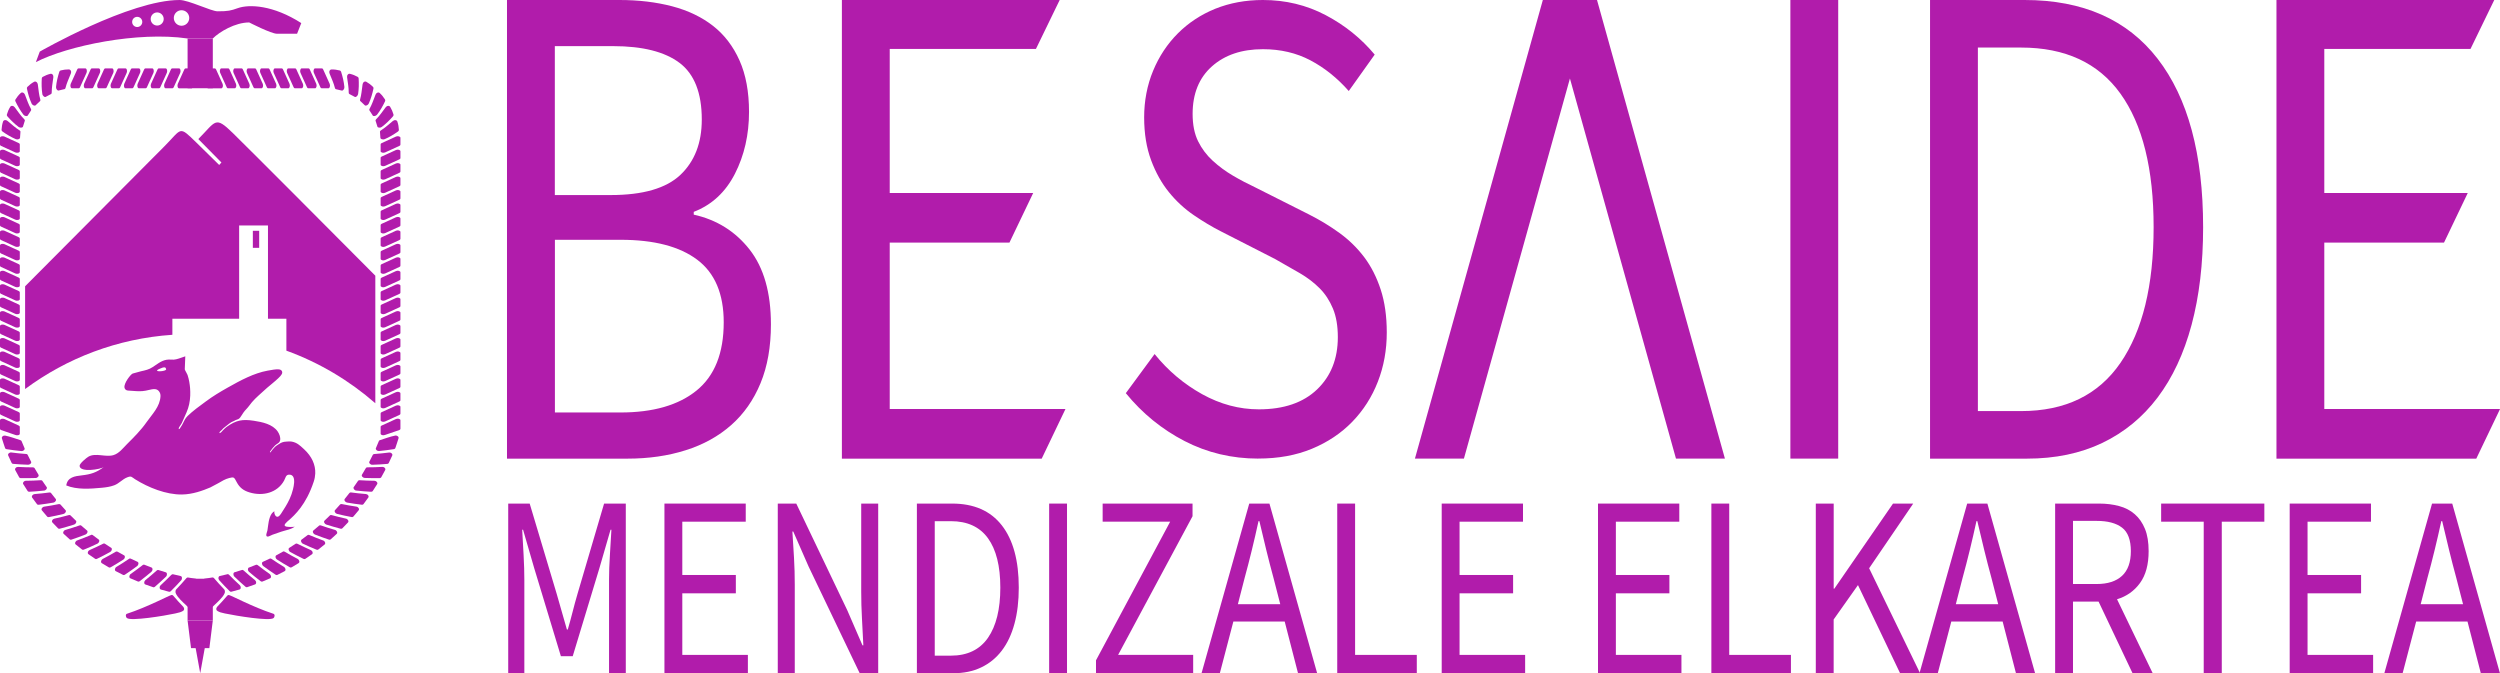
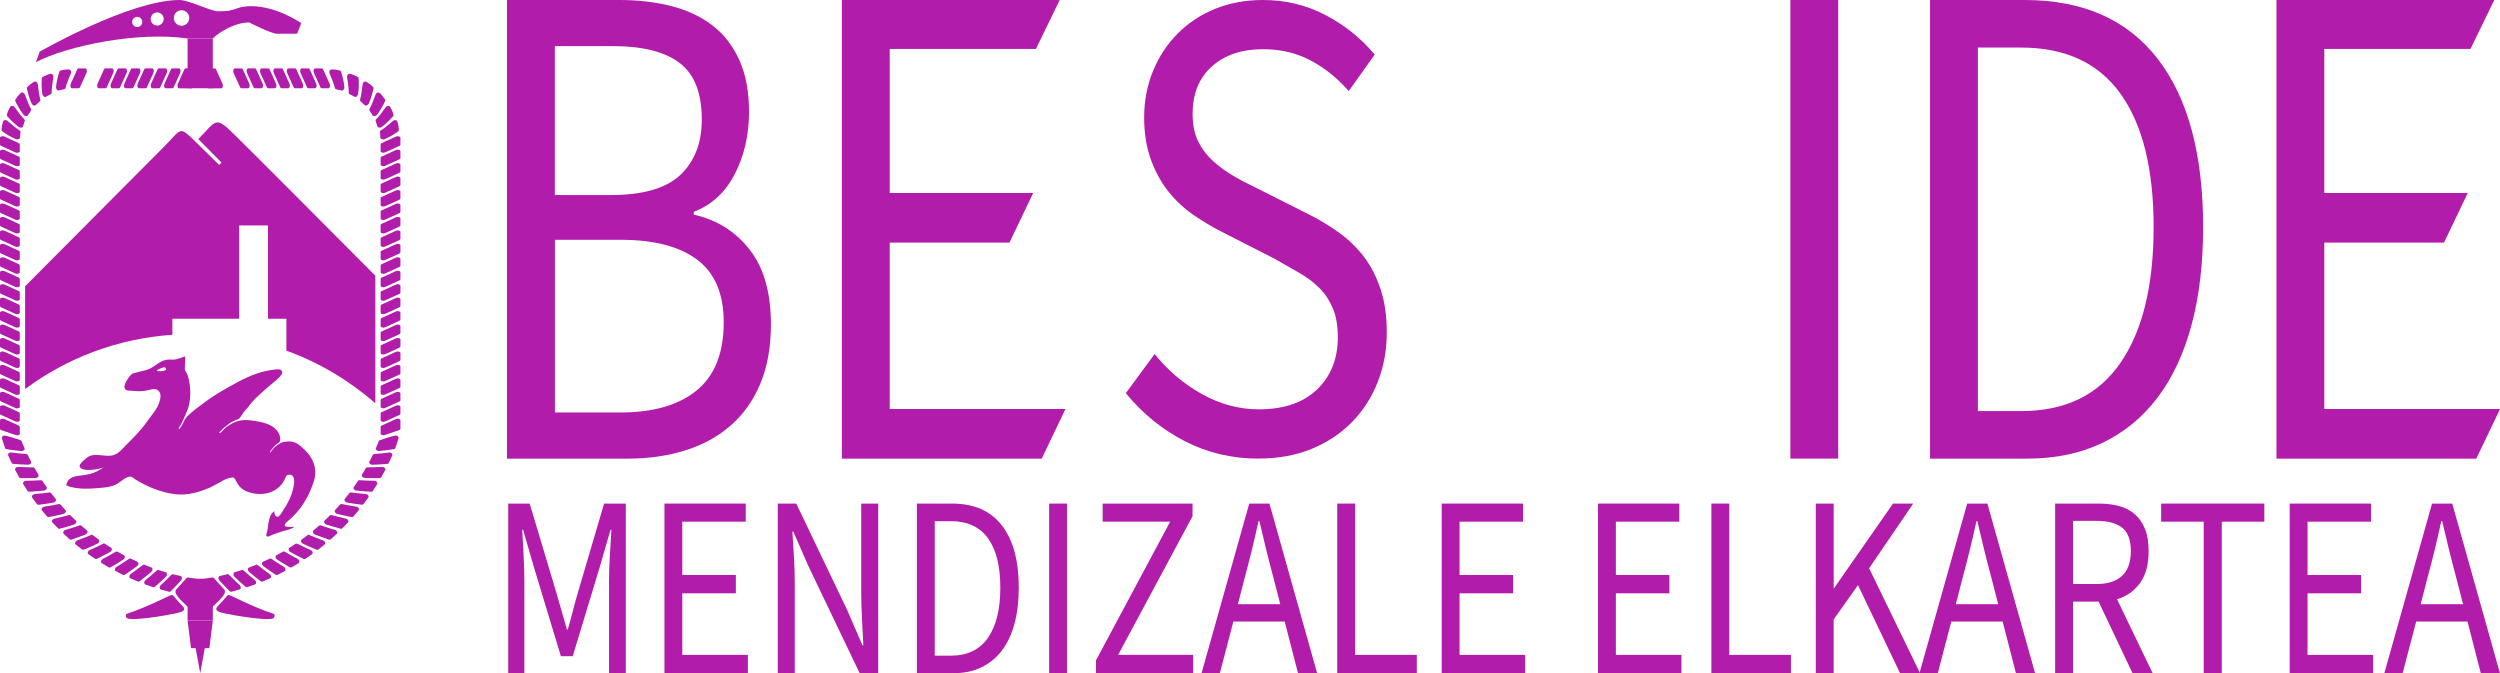
<svg xmlns="http://www.w3.org/2000/svg" width="583" height="157" viewBox="0 0 583 157" fill="none">
  <g clip-path="url(#clip0_539_20728)">
    <path d="M49.627 8.975H43.745V20.576H49.627V8.975Z" fill="#B11CAB" />
    <path d="M49.627 134.957H43.745V144.702H49.627V134.957Z" fill="#B11CAB" />
    <path d="M49.627 144.702H43.745L44.548 151.144H48.824L49.627 144.702Z" fill="#B11CAB" />
    <path d="M46.691 157L45.352 149.64H48.02L46.691 157Z" fill="#B11CAB" />
    <path d="M55.445 1.903C53.81 2.478 53.256 2.636 50.726 2.636C49.294 2.636 43.938 0 41.888 0C30.234 0 9.272 12.038 9.272 12.038L8.367 14.479C15.773 10.673 32.118 7.286 43.745 8.975H49.627C51.169 7.425 54.826 5.235 58.114 5.235C58.114 5.235 63.23 7.87 64.587 7.87H69.278L70.257 5.383C63.719 1.188 58.123 0.947 55.445 1.903ZM31.998 6.302C31.342 6.302 30.816 5.773 30.816 5.114C30.816 4.455 31.342 3.926 31.998 3.926C32.654 3.926 33.18 4.464 33.18 5.114C33.18 5.764 32.645 6.302 31.998 6.302ZM36.652 5.958C35.812 5.958 35.138 5.272 35.138 4.427C35.138 3.583 35.821 2.896 36.652 2.896C37.483 2.896 38.176 3.583 38.176 4.427C38.176 5.272 37.493 5.958 36.652 5.958ZM42.332 6.005C41.343 6.005 40.531 5.197 40.531 4.195C40.531 3.193 41.334 2.385 42.332 2.385C43.329 2.385 44.132 3.193 44.132 4.195C44.132 5.197 43.329 6.005 42.332 6.005Z" fill="#B11CAB" />
    <path d="M67.311 121.37C68.724 120.107 71.365 117.75 73.166 112.311C73.379 111.68 73.489 111.04 73.517 110.418C73.6 108.385 72.714 106.427 70.922 104.775L70.719 104.589C69.952 103.875 69.223 103.197 68.05 102.984C67.635 102.91 67.154 102.956 66.739 102.984C66.009 103.012 65.566 103.216 64.966 103.606C64.615 103.828 64.218 104.079 63.95 104.404C63.673 104.729 63.387 104.998 63.165 105.36C62.98 105.647 62.851 105.471 63.026 105.23C63.35 104.766 63.756 104.265 64.153 103.865C64.587 103.439 65.197 103.346 65.326 102.668C65.464 102 65.141 101.192 64.772 100.645C63.571 98.9 61.124 98.417 59.185 98.12C56.553 97.721 55.066 97.963 52.831 99.568C52.527 99.791 52.268 100.069 52 100.339C51.816 100.524 51.456 101.053 51.16 100.988C51.16 100.663 51.529 100.487 51.714 100.274C51.954 99.986 52.148 99.791 52.462 99.568C53.099 99.095 53.69 98.492 54.438 98.222C54.632 98.158 54.771 98.055 54.955 97.963C55.196 97.842 55.463 97.823 55.685 97.666C55.925 97.508 56.082 97.276 56.23 97.034C56.581 96.459 56.959 95.902 57.43 95.42C57.92 94.928 58.308 94.324 58.751 93.795C59.222 93.239 59.757 92.728 60.293 92.236C60.626 91.93 60.958 91.624 61.3 91.327C61.955 90.742 62.611 90.12 63.313 89.582L64.135 88.886C65.243 87.93 65.797 87.364 65.815 86.881C65.815 86.77 65.797 86.668 65.751 86.565C65.474 85.981 64.633 86.018 62.398 86.436C59.203 87.029 56.165 88.654 53.062 90.408C51.335 91.382 49.599 92.422 48.011 93.61C46.58 94.686 45.065 95.726 43.763 96.997C43.468 97.285 43.227 97.61 43.033 97.972C42.738 98.529 42.516 99.086 42.138 99.605C42.036 99.745 41.907 100.097 41.685 100.069C41.63 99.791 41.805 99.587 41.944 99.364C42.092 99.132 42.276 98.891 42.396 98.65C42.784 97.823 43.126 96.997 43.495 96.171C44.059 94.881 44.299 93.675 44.363 92.246C44.382 91.661 44.373 91.076 44.326 90.491C44.262 89.702 44.105 88.533 43.735 87.438L43.421 86.816C43.311 86.621 43.098 86.25 43.089 86.129L43.209 83.094L42.563 83.317L42.239 83.428C41.417 83.716 40.762 83.939 39.958 83.865C38.333 83.716 37.364 84.394 36.135 85.248L35.627 85.591C34.787 86.166 33.854 86.371 32.866 86.584L30.936 87.113C30.456 87.299 28.868 89.35 29.025 90.371C29.099 90.798 29.422 91.067 29.893 91.085L31.047 91.16C31.998 91.234 32.903 91.308 33.974 91.104L34.602 90.965C35.729 90.695 36.505 90.566 37.04 91.206C37.327 91.549 37.447 91.948 37.428 92.375C37.327 94.835 35.452 96.626 34.168 98.464C32.885 100.311 31.204 101.991 29.606 103.578C28.683 104.506 27.778 105.731 26.467 106.13C24.647 106.687 22.293 105.518 20.612 106.501C20.187 106.752 18.534 108.07 18.562 108.655C18.645 110.242 23.438 109.481 24.223 108.896C22.486 110.204 21.184 110.613 19.07 110.854C17.444 111.04 15.745 111.263 15.45 113.202C17.934 114.242 21.092 113.991 23.706 113.75C24.712 113.657 25.709 113.518 26.651 113.165C27.787 112.738 28.535 111.764 29.643 111.328C30.678 110.919 30.641 111.216 31.49 111.754C34.593 113.703 38.758 115.374 42.443 115.318C44.936 115.281 47.281 114.418 49.054 113.666L50.901 112.683C51.751 112.181 52.545 111.708 53.45 111.476C54.558 111.198 54.577 111.244 55.214 112.46C55.86 113.694 56.775 114.418 58.234 114.845C61.281 115.755 64.661 114.947 66.249 112.079C66.591 111.476 66.619 110.715 67.404 110.687C69.454 110.622 68.309 114.297 68.004 115.188L67.948 115.346C67.496 116.655 66.748 117.926 65.991 119.077C65.732 119.467 65.335 120.256 64.892 120.46C64.135 120.813 63.811 119.309 64.042 119.226C62.98 119.616 62.657 121.5 62.537 122.446C62.482 122.864 62.435 123.282 62.362 123.699C62.306 124.006 62.066 124.525 62.094 124.822C62.177 125.518 63.128 124.85 63.525 124.702C64.209 124.442 64.91 124.228 65.594 123.987C66.526 123.662 68.041 123.449 68.77 122.762C68.549 122.975 67.062 122.883 66.776 122.808C65.788 122.548 66.886 121.769 67.274 121.379L67.311 121.37ZM37.142 86.036C38.352 85.489 38.666 85.572 38.739 86.12C38.813 86.658 35.36 86.844 37.142 86.036Z" fill="#B11CAB" />
    <path d="M7.72 108.989C6.566 108.989 5.393 108.951 4.22 108.886C4.017 108.877 3.796 108.961 3.657 109.118C3.509 109.276 3.472 109.471 3.546 109.61C3.851 110.186 4.156 110.752 4.479 111.318C4.544 111.429 4.673 111.494 4.83 111.504C6.012 111.522 7.175 111.504 8.339 111.467C8.542 111.467 8.745 111.346 8.884 111.188C9.022 111.021 9.05 110.845 8.976 110.715C8.662 110.204 8.357 109.685 8.062 109.165C8.007 109.063 7.877 108.998 7.729 108.998L7.72 108.989Z" fill="#B11CAB" />
    <path d="M6.113 105.87C4.959 105.787 3.796 105.675 2.632 105.517C2.429 105.49 2.207 105.564 2.05 105.712C1.893 105.861 1.838 106.047 1.902 106.195C2.161 106.789 2.438 107.383 2.724 107.968C2.78 108.088 2.909 108.163 3.057 108.172C4.23 108.274 5.402 108.339 6.566 108.376C6.769 108.376 6.981 108.283 7.129 108.135C7.277 107.986 7.323 107.801 7.249 107.661C6.972 107.132 6.704 106.594 6.437 106.047C6.381 105.935 6.261 105.87 6.113 105.861V105.87Z" fill="#B11CAB" />
    <path d="M4.71 102.631C3.601 102.278 2.364 101.814 1.21 101.582C1.016 101.545 0.785 101.601 0.619 101.74C0.452 101.879 0.388 102.065 0.443 102.223C0.665 102.835 0.942 103.903 1.191 104.515C1.237 104.636 1.357 104.719 1.514 104.747C2.678 104.933 3.842 105.081 5.005 105.193C5.199 105.211 5.421 105.128 5.578 104.988C5.735 104.84 5.79 104.664 5.725 104.524C5.485 103.968 5.245 103.411 5.024 102.854C4.977 102.742 4.867 102.668 4.71 102.64V102.631Z" fill="#B11CAB" />
    <path d="M30.086 130.317C29.126 130.976 28.147 131.607 27.14 132.21C26.965 132.312 26.836 132.516 26.808 132.721C26.78 132.934 26.845 133.12 26.993 133.194C27.565 133.5 28.138 133.788 28.72 134.076C28.84 134.131 28.978 134.113 29.107 134.029C30.096 133.38 31.056 132.702 31.989 132.006C32.155 131.885 32.266 131.681 32.284 131.468C32.303 131.254 32.229 131.087 32.09 131.022C31.536 130.772 31 130.521 30.456 130.261C30.345 130.205 30.216 130.224 30.086 130.317Z" fill="#B11CAB" />
    <path d="M27.002 128.655C26.005 129.249 24.989 129.806 23.945 130.354C23.77 130.447 23.622 130.642 23.576 130.846C23.53 131.05 23.594 131.245 23.733 131.328C24.278 131.672 24.832 131.997 25.395 132.321C25.506 132.386 25.654 132.377 25.783 132.303C26.808 131.718 27.805 131.115 28.784 130.484C28.95 130.372 29.08 130.178 29.107 129.964C29.144 129.751 29.08 129.574 28.941 129.509C28.415 129.231 27.888 128.934 27.371 128.637C27.27 128.581 27.131 128.59 27.002 128.665V128.655Z" fill="#B11CAB" />
    <path d="M24.056 126.79C23.022 127.31 21.969 127.811 20.898 128.275C20.713 128.358 20.556 128.535 20.501 128.739C20.436 128.943 20.491 129.138 20.621 129.231C21.147 129.602 21.674 129.973 22.209 130.326C22.311 130.4 22.459 130.4 22.597 130.326C23.659 129.816 24.693 129.277 25.709 128.711C25.884 128.609 26.023 128.423 26.069 128.219C26.115 128.015 26.069 127.829 25.94 127.755C25.432 127.44 24.933 127.115 24.435 126.781C24.333 126.716 24.204 126.716 24.065 126.781L24.056 126.79Z" fill="#B11CAB" />
    <path d="M21.24 124.748C20.178 125.203 19.088 125.63 17.989 126.029C17.795 126.094 17.629 126.261 17.555 126.465C17.481 126.66 17.509 126.855 17.638 126.957C18.137 127.365 18.635 127.764 19.143 128.154C19.245 128.228 19.393 128.247 19.531 128.182C20.621 127.737 21.692 127.273 22.736 126.771C22.911 126.688 23.068 126.502 23.123 126.298C23.188 126.094 23.142 125.908 23.022 125.825C22.542 125.481 22.061 125.119 21.59 124.757C21.498 124.683 21.36 124.674 21.221 124.739L21.24 124.748Z" fill="#B11CAB" />
    <path d="M18.571 122.521C17.481 122.901 16.373 123.254 15.246 123.579C15.052 123.634 14.877 123.792 14.784 123.987C14.701 124.182 14.72 124.377 14.84 124.488C15.311 124.934 15.782 125.361 16.262 125.788C16.354 125.871 16.502 125.89 16.65 125.843C17.767 125.472 18.866 125.073 19.947 124.646C20.131 124.572 20.297 124.405 20.371 124.201C20.445 124.006 20.418 123.82 20.297 123.718C19.836 123.337 19.383 122.957 18.94 122.558C18.848 122.474 18.718 122.465 18.571 122.511V122.521Z" fill="#B11CAB" />
    <path d="M16.059 120.117C14.942 120.423 13.815 120.702 12.67 120.952C12.476 120.999 12.282 121.138 12.19 121.323C12.088 121.509 12.098 121.704 12.208 121.825C12.642 122.298 13.095 122.762 13.547 123.217C13.64 123.31 13.778 123.337 13.926 123.3C15.062 123.003 16.189 122.678 17.287 122.326C17.481 122.261 17.648 122.103 17.74 121.908C17.823 121.713 17.814 121.528 17.703 121.425C17.269 121.017 16.844 120.599 16.429 120.182C16.346 120.098 16.216 120.07 16.068 120.117H16.059Z" fill="#B11CAB" />
    <path d="M13.713 117.555C12.577 117.787 11.432 117.991 10.278 118.158C10.084 118.186 9.881 118.326 9.77 118.502C9.659 118.678 9.65 118.882 9.761 119.003C10.167 119.504 10.583 119.996 11.007 120.479C11.091 120.572 11.229 120.618 11.386 120.59C12.54 120.377 13.685 120.126 14.812 119.848C15.006 119.801 15.191 119.653 15.292 119.467C15.394 119.282 15.394 119.096 15.292 118.985C14.886 118.548 14.489 118.103 14.101 117.657C14.027 117.564 13.889 117.537 13.741 117.565L13.713 117.555Z" fill="#B11CAB" />
    <path d="M11.534 114.845C10.389 115.003 9.225 115.124 8.062 115.216C7.858 115.235 7.655 115.356 7.535 115.523C7.415 115.699 7.397 115.894 7.489 116.024C7.858 116.553 8.246 117.073 8.634 117.583C8.708 117.685 8.847 117.732 9.004 117.713C10.176 117.574 11.331 117.407 12.476 117.203C12.67 117.165 12.864 117.026 12.974 116.85C13.085 116.673 13.095 116.479 13.002 116.367C12.623 115.903 12.254 115.439 11.894 114.966C11.82 114.873 11.691 114.827 11.543 114.845H11.534Z" fill="#B11CAB" />
    <path d="M9.53 111.987C8.376 112.061 7.212 112.107 6.039 112.116C5.836 112.116 5.624 112.219 5.495 112.386C5.356 112.553 5.328 112.748 5.412 112.887C5.753 113.434 6.095 113.982 6.455 114.52C6.529 114.622 6.658 114.687 6.815 114.678C7.988 114.613 9.161 114.52 10.306 114.4C10.5 114.381 10.703 114.251 10.832 114.084C10.952 113.908 10.98 113.722 10.888 113.601C10.546 113.119 10.204 112.618 9.872 112.126C9.807 112.024 9.678 111.977 9.53 111.987Z" fill="#B11CAB" />
    <path d="M45.85 135.941C45.979 135.783 46.025 135.551 45.988 135.347C45.951 135.143 45.822 134.994 45.665 134.967C45.046 134.874 44.437 134.781 43.827 134.67C43.707 134.651 43.578 134.707 43.476 134.818C42.71 135.709 41.925 136.581 41.103 137.435C40.965 137.584 40.919 137.807 40.919 138.02C40.919 138.475 41.472 139.152 41.472 139.152C42.054 139.95 43.569 141.287 43.763 141.482C43.957 141.677 44.151 141.63 44.28 141.63L45.859 135.941H45.85Z" fill="#B11CAB" />
    <path d="M39.986 134.029C39.173 134.864 38.324 135.681 37.455 136.479C37.308 136.619 37.215 136.841 37.234 137.055C37.243 137.268 37.354 137.435 37.52 137.482C38.148 137.667 38.785 137.834 39.432 138.002C39.561 138.029 39.699 137.992 39.81 137.881C40.66 137.046 41.472 136.192 42.257 135.319C42.396 135.171 42.461 134.939 42.433 134.735C42.405 134.521 42.294 134.373 42.137 134.335C41.537 134.206 40.937 134.066 40.346 133.918C40.226 133.89 40.096 133.936 39.986 134.048V134.029Z" fill="#B11CAB" />
    <path d="M36.578 133.018C35.71 133.797 34.814 134.549 33.9 135.291C33.743 135.421 33.642 135.635 33.632 135.848C33.632 136.062 33.725 136.238 33.882 136.294C34.491 136.517 35.11 136.739 35.738 136.943C35.858 136.981 36.006 136.943 36.116 136.841C37.012 136.062 37.88 135.273 38.721 134.456C38.868 134.317 38.942 134.094 38.933 133.881C38.924 133.667 38.822 133.509 38.674 133.463C38.093 133.296 37.511 133.11 36.929 132.925C36.818 132.888 36.68 132.925 36.569 133.027L36.578 133.018Z" fill="#B11CAB" />
    <path d="M33.282 131.774C32.367 132.488 31.425 133.185 30.465 133.862C30.299 133.973 30.188 134.187 30.169 134.4C30.151 134.614 30.234 134.79 30.391 134.855C30.982 135.124 31.582 135.375 32.183 135.616C32.303 135.663 32.441 135.635 32.571 135.542C33.513 134.827 34.427 134.094 35.313 133.333C35.461 133.203 35.563 132.99 35.572 132.776C35.572 132.563 35.489 132.396 35.341 132.349C34.768 132.145 34.214 131.922 33.651 131.69C33.54 131.644 33.402 131.672 33.282 131.765V131.774Z" fill="#B11CAB" />
    <path d="M85.319 109.156C85.023 109.675 84.718 110.195 84.404 110.706C84.321 110.835 84.358 111.021 84.497 111.179C84.635 111.337 84.838 111.448 85.041 111.457C86.205 111.504 87.369 111.513 88.551 111.494C88.708 111.494 88.837 111.42 88.902 111.309C89.225 110.743 89.529 110.177 89.834 109.601C89.908 109.453 89.871 109.267 89.723 109.109C89.576 108.951 89.363 108.868 89.16 108.877C87.987 108.951 86.824 108.979 85.66 108.979C85.503 108.979 85.383 109.044 85.328 109.146L85.319 109.156Z" fill="#B11CAB" />
    <path d="M86.944 106.056C86.685 106.594 86.408 107.132 86.131 107.67C86.058 107.81 86.104 107.986 86.251 108.144C86.399 108.292 86.612 108.394 86.815 108.385C87.978 108.348 89.142 108.283 90.324 108.181C90.481 108.172 90.601 108.088 90.656 107.977C90.943 107.392 91.21 106.798 91.478 106.204C91.543 106.056 91.487 105.861 91.33 105.721C91.173 105.573 90.952 105.499 90.749 105.527C89.585 105.675 88.421 105.796 87.267 105.879C87.119 105.888 86.999 105.963 86.944 106.065V106.056Z" fill="#B11CAB" />
    <path d="M88.357 102.844C88.135 103.411 87.895 103.967 87.655 104.515C87.59 104.654 87.655 104.831 87.803 104.979C87.96 105.118 88.181 105.202 88.375 105.183C89.529 105.072 90.693 104.923 91.866 104.738C92.023 104.71 92.134 104.626 92.189 104.506C92.429 103.902 92.716 102.835 92.937 102.213C92.993 102.055 92.928 101.87 92.762 101.731C92.595 101.601 92.365 101.536 92.171 101.573C91.016 101.805 89.779 102.269 88.671 102.622C88.523 102.64 88.403 102.724 88.357 102.835V102.844Z" fill="#B11CAB" />
    <path d="M62.925 130.261C62.389 130.521 61.844 130.781 61.29 131.022C61.151 131.087 61.068 131.254 61.096 131.467C61.115 131.681 61.225 131.885 61.392 132.006C62.324 132.702 63.285 133.37 64.273 134.029C64.402 134.113 64.55 134.131 64.661 134.075C65.243 133.788 65.824 133.5 66.388 133.194C66.535 133.12 66.609 132.934 66.572 132.72C66.535 132.507 66.406 132.312 66.24 132.21C65.233 131.607 64.254 130.966 63.294 130.317C63.165 130.233 63.035 130.215 62.925 130.261Z" fill="#B11CAB" />
    <path d="M66 128.627C65.483 128.924 64.956 129.212 64.43 129.5C64.291 129.574 64.227 129.75 64.264 129.955C64.291 130.168 64.421 130.363 64.587 130.474C65.566 131.105 66.563 131.709 67.588 132.293C67.717 132.368 67.865 132.377 67.976 132.312C68.539 131.987 69.093 131.662 69.638 131.319C69.777 131.235 69.841 131.04 69.795 130.836C69.749 130.632 69.601 130.437 69.426 130.344C68.382 129.806 67.367 129.24 66.369 128.646C66.24 128.572 66.101 128.553 66 128.618V128.627Z" fill="#B11CAB" />
    <path d="M68.955 126.79C68.456 127.124 67.957 127.449 67.45 127.764C67.32 127.848 67.265 128.024 67.32 128.228C67.366 128.433 67.505 128.627 67.68 128.72C68.696 129.286 69.731 129.825 70.792 130.335C70.931 130.4 71.079 130.4 71.18 130.335C71.716 129.973 72.242 129.611 72.769 129.24C72.898 129.147 72.953 128.952 72.889 128.748C72.833 128.544 72.676 128.368 72.492 128.284C71.42 127.811 70.368 127.319 69.333 126.799C69.195 126.734 69.066 126.725 68.964 126.799L68.955 126.79Z" fill="#B11CAB" />
    <path d="M71.762 124.766C71.291 125.128 70.811 125.481 70.331 125.834C70.21 125.927 70.164 126.103 70.229 126.307C70.294 126.511 70.441 126.697 70.617 126.781C71.67 127.282 72.732 127.746 73.821 128.191C73.969 128.247 74.108 128.238 74.209 128.163C74.717 127.774 75.225 127.375 75.714 126.966C75.844 126.864 75.871 126.669 75.797 126.474C75.724 126.27 75.557 126.103 75.363 126.038C74.264 125.639 73.175 125.212 72.113 124.757C71.974 124.702 71.836 124.702 71.743 124.776L71.762 124.766Z" fill="#B11CAB" />
    <path d="M74.431 122.558C73.988 122.947 73.535 123.337 73.074 123.718C72.954 123.811 72.926 123.996 73 124.2C73.074 124.395 73.24 124.572 73.424 124.646C74.505 125.073 75.604 125.472 76.721 125.843C76.869 125.89 77.008 125.871 77.109 125.787C77.589 125.36 78.07 124.934 78.531 124.488C78.651 124.377 78.67 124.182 78.587 123.987C78.494 123.792 78.319 123.634 78.125 123.579C76.998 123.254 75.89 122.901 74.8 122.52C74.653 122.474 74.523 122.483 74.431 122.567V122.558Z" fill="#B11CAB" />
    <path d="M76.952 120.182C76.536 120.609 76.102 121.017 75.668 121.425C75.558 121.527 75.539 121.713 75.631 121.908C75.724 122.103 75.89 122.261 76.084 122.326C77.192 122.678 78.309 123.003 79.445 123.3C79.593 123.337 79.741 123.3 79.824 123.217C80.276 122.762 80.72 122.298 81.163 121.824C81.274 121.704 81.283 121.509 81.181 121.323C81.08 121.138 80.895 120.989 80.701 120.952C79.556 120.701 78.43 120.423 77.312 120.117C77.164 120.079 77.035 120.098 76.952 120.182Z" fill="#B11CAB" />
    <path d="M79.307 117.648C78.919 118.093 78.522 118.539 78.116 118.975C78.014 119.086 78.014 119.272 78.116 119.458C78.217 119.643 78.402 119.792 78.596 119.838C79.723 120.117 80.858 120.367 82.022 120.581C82.17 120.608 82.308 120.571 82.401 120.469C82.825 119.987 83.241 119.495 83.647 118.994C83.749 118.864 83.749 118.669 83.638 118.492C83.527 118.316 83.333 118.177 83.13 118.149C81.967 117.982 80.822 117.778 79.695 117.546C79.547 117.518 79.418 117.546 79.335 117.639L79.307 117.648Z" fill="#B11CAB" />
    <path d="M81.495 114.956C81.135 115.43 80.766 115.903 80.387 116.358C80.295 116.478 80.304 116.664 80.415 116.84C80.526 117.017 80.72 117.156 80.914 117.193C82.059 117.397 83.213 117.564 84.386 117.704C84.543 117.722 84.672 117.676 84.755 117.574C85.143 117.063 85.531 116.543 85.9 116.014C85.993 115.875 85.974 115.69 85.854 115.513C85.734 115.337 85.522 115.225 85.328 115.207C84.155 115.114 83.001 114.993 81.856 114.836C81.708 114.817 81.578 114.854 81.505 114.956H81.495Z" fill="#B11CAB" />
    <path d="M83.499 112.126C83.167 112.627 82.835 113.119 82.484 113.601C82.4 113.722 82.419 113.908 82.539 114.084C82.659 114.251 82.862 114.381 83.065 114.399C84.22 114.529 85.383 114.622 86.556 114.678C86.713 114.678 86.842 114.622 86.916 114.52C87.276 113.982 87.618 113.434 87.96 112.887C88.043 112.747 88.015 112.552 87.877 112.385C87.738 112.218 87.526 112.116 87.332 112.116C86.159 112.107 84.995 112.061 83.841 111.986C83.693 111.986 83.564 112.033 83.499 112.126Z" fill="#B11CAB" />
    <path d="M53.034 133.909C52.443 134.057 51.843 134.196 51.243 134.326C51.086 134.363 50.975 134.512 50.947 134.725C50.919 134.939 50.993 135.161 51.123 135.31C51.908 136.182 52.73 137.036 53.57 137.872C53.681 137.983 53.819 138.029 53.948 137.992C54.586 137.834 55.223 137.658 55.86 137.472C56.017 137.426 56.137 137.259 56.146 137.046C56.156 136.832 56.072 136.609 55.925 136.47C55.047 135.672 54.207 134.855 53.394 134.02C53.284 133.909 53.154 133.862 53.034 133.89V133.909Z" fill="#B11CAB" />
    <path d="M56.433 132.915C55.86 133.101 55.279 133.287 54.688 133.454C54.54 133.5 54.438 133.658 54.429 133.871C54.42 134.085 54.503 134.308 54.641 134.447C55.482 135.264 56.35 136.062 57.245 136.832C57.365 136.934 57.504 136.971 57.624 136.934C58.243 136.73 58.861 136.517 59.48 136.284C59.637 136.229 59.739 136.052 59.73 135.839C59.73 135.626 59.619 135.412 59.462 135.282C58.538 134.549 57.643 133.788 56.784 133.008C56.673 132.906 56.534 132.869 56.424 132.906L56.433 132.915Z" fill="#B11CAB" />
    <path d="M59.729 131.7C59.175 131.922 58.612 132.145 58.039 132.358C57.892 132.414 57.809 132.581 57.809 132.785C57.809 132.999 57.91 133.212 58.058 133.342C58.944 134.103 59.859 134.837 60.801 135.551C60.93 135.644 61.068 135.672 61.188 135.625C61.789 135.384 62.389 135.124 62.98 134.864C63.128 134.799 63.22 134.614 63.202 134.41C63.183 134.196 63.063 133.992 62.906 133.871C61.937 133.194 61.004 132.498 60.09 131.783C59.969 131.69 59.831 131.662 59.72 131.709L59.729 131.7Z" fill="#B11CAB" />
    <path d="M4.386 71.019L1.034 69.488C0.84 69.395 0.582 69.386 0.36 69.441C0.139 69.497 0 69.627 0 69.766V71.381C0 71.493 0.083 71.595 0.231 71.66L3.583 73.191C3.777 73.275 4.036 73.293 4.257 73.237C4.479 73.182 4.617 73.052 4.617 72.913V71.298C4.617 71.196 4.534 71.094 4.386 71.019Z" fill="#B11CAB" />
    <path d="M4.386 67.882L1.034 66.351C0.84 66.267 0.582 66.249 0.36 66.305C0.139 66.36 0 66.49 0 66.629V68.244C0 68.346 0.083 68.458 0.231 68.523L3.583 70.054C3.777 70.138 4.036 70.156 4.257 70.1C4.479 70.045 4.617 69.915 4.617 69.776V68.161C4.617 68.059 4.534 67.957 4.386 67.882Z" fill="#B11CAB" />
    <path d="M4.386 64.745L1.034 63.214C0.84 63.13 0.582 63.112 0.36 63.167C0.139 63.223 0 63.353 0 63.492V65.107C0 65.209 0.083 65.311 0.231 65.385L3.583 66.917C3.777 67 4.036 67.019 4.257 66.963C4.479 66.908 4.617 66.778 4.617 66.638V65.024C4.617 64.912 4.534 64.819 4.386 64.745Z" fill="#B11CAB" />
    <path d="M4.386 61.608L1.034 60.077C0.84 59.993 0.582 59.975 0.36 60.03C0.139 60.086 0 60.216 0 60.355V61.97C0 62.081 0.083 62.184 0.231 62.249L3.583 63.78C3.777 63.864 4.036 63.882 4.257 63.826C4.479 63.771 4.617 63.641 4.617 63.502V61.887C4.617 61.775 4.534 61.673 4.386 61.608Z" fill="#B11CAB" />
    <path d="M4.386 58.471L1.034 56.94C0.84 56.856 0.582 56.838 0.36 56.893C0.139 56.949 0 57.079 0 57.218V58.833C0 58.944 0.083 59.037 0.231 59.112L3.583 60.643C3.777 60.727 4.036 60.745 4.257 60.689C4.479 60.634 4.617 60.504 4.617 60.365V58.75C4.617 58.638 4.534 58.545 4.386 58.471Z" fill="#B11CAB" />
    <path d="M4.386 55.334L1.034 53.803C0.84 53.719 0.582 53.701 0.36 53.756C0.139 53.812 0 53.942 0 54.081V55.696C0 55.808 0.083 55.91 0.231 55.975L3.583 57.506C3.777 57.59 4.036 57.608 4.257 57.552C4.479 57.497 4.617 57.367 4.617 57.228V55.613C4.617 55.511 4.534 55.408 4.386 55.334Z" fill="#B11CAB" />
    <path d="M4.386 52.197L1.034 50.666C0.84 50.582 0.582 50.563 0.36 50.619C0.139 50.675 0 50.805 0 50.944V52.559C0 52.661 0.083 52.763 0.231 52.837L3.583 54.369C3.777 54.452 4.036 54.471 4.257 54.415C4.479 54.359 4.617 54.23 4.617 54.09V52.475C4.617 52.373 4.534 52.271 4.386 52.197Z" fill="#B11CAB" />
    <path d="M4.386 49.06L1.034 47.529C0.84 47.445 0.582 47.427 0.36 47.482C0.139 47.538 0 47.668 0 47.807V49.422C0 49.524 0.083 49.626 0.231 49.7L3.583 51.232C3.777 51.315 4.036 51.334 4.257 51.278C4.479 51.223 4.617 51.093 4.617 50.953V49.339C4.617 49.236 4.534 49.134 4.386 49.06Z" fill="#B11CAB" />
    <path d="M4.386 45.923L1.034 44.392C0.84 44.299 0.582 44.29 0.36 44.345C0.139 44.401 0 44.531 0 44.67V46.285C0 46.396 0.083 46.489 0.231 46.563L3.583 48.095C3.777 48.178 4.036 48.197 4.257 48.141C4.479 48.086 4.617 47.956 4.617 47.816V46.202C4.617 46.09 4.534 45.988 4.386 45.923Z" fill="#B11CAB" />
    <path d="M4.386 99.253L1.034 97.721C0.84 97.638 0.582 97.619 0.36 97.675C0.139 97.731 0 97.861 0 98V100.004C0 100.116 0.083 100.218 0.231 100.283L3.583 101.434C3.777 101.517 4.036 101.536 4.257 101.48C4.479 101.424 4.617 101.295 4.617 101.155V99.54C4.617 99.438 4.534 99.336 4.386 99.262V99.253Z" fill="#B11CAB" />
    <path d="M4.386 96.116L1.034 94.584C0.84 94.501 0.582 94.482 0.36 94.538C0.139 94.594 0 94.724 0 94.863V96.478C0 96.58 0.083 96.682 0.231 96.756L3.583 98.287C3.777 98.371 4.036 98.39 4.257 98.334C4.479 98.278 4.617 98.148 4.617 98.009V96.394C4.617 96.283 4.534 96.19 4.386 96.116Z" fill="#B11CAB" />
    <path d="M4.386 92.979L1.034 91.447C0.84 91.364 0.582 91.345 0.36 91.401C0.139 91.457 0 91.587 0 91.726V93.341C0 93.443 0.083 93.545 0.231 93.619L3.583 95.151C3.777 95.234 4.036 95.253 4.257 95.197C4.479 95.141 4.617 95.011 4.617 94.872V93.257C4.617 93.155 4.534 93.053 4.386 92.979Z" fill="#B11CAB" />
    <path d="M4.386 89.842L1.034 88.31C0.84 88.227 0.582 88.208 0.36 88.264C0.139 88.32 0 88.449 0 88.589V90.204C0 90.315 0.083 90.408 0.231 90.482L3.583 92.013C3.777 92.097 4.036 92.115 4.257 92.06C4.479 92.004 4.617 91.874 4.617 91.735V90.12C4.617 90.009 4.534 89.906 4.386 89.842Z" fill="#B11CAB" />
    <path d="M4.386 86.705L1.034 85.173C0.84 85.09 0.582 85.071 0.36 85.127C0.139 85.192 0 85.312 0 85.452V87.067C0 87.178 0.083 87.28 0.231 87.345L3.583 88.876C3.777 88.96 4.036 88.978 4.257 88.923C4.479 88.858 4.617 88.737 4.617 88.598V86.983C4.617 86.872 4.534 86.779 4.386 86.705Z" fill="#B11CAB" />
    <path d="M4.386 83.568L1.034 82.036C0.84 81.953 0.582 81.934 0.36 81.99C0.139 82.046 0 82.175 0 82.315V83.93C0 84.041 0.083 84.143 0.231 84.208L3.583 85.739C3.777 85.823 4.036 85.841 4.257 85.786C4.479 85.73 4.617 85.6 4.617 85.461V83.846C4.617 83.744 4.534 83.642 4.386 83.568Z" fill="#B11CAB" />
    <path d="M4.386 80.431L1.034 78.899C0.84 78.816 0.582 78.797 0.36 78.853C0.139 78.909 0 79.038 0 79.178V80.793C0 80.904 0.083 81.006 0.231 81.071L3.583 82.603C3.777 82.686 4.036 82.705 4.257 82.649C4.479 82.593 4.617 82.463 4.617 82.324V80.709C4.617 80.607 4.534 80.505 4.386 80.431Z" fill="#B11CAB" />
    <path d="M4.386 77.293L1.034 75.762C0.84 75.678 0.582 75.66 0.36 75.716C0.139 75.771 0 75.901 0 76.04V77.655C0 77.757 0.083 77.86 0.231 77.934L3.583 79.465C3.777 79.549 4.036 79.567 4.257 79.512C4.479 79.456 4.617 79.326 4.617 79.187V77.572C4.617 77.47 4.534 77.368 4.386 77.293Z" fill="#B11CAB" />
    <path d="M4.386 74.156L1.034 72.625C0.84 72.542 0.582 72.523 0.36 72.579C0.139 72.634 0 72.764 0 72.904V74.519C0 74.621 0.083 74.723 0.231 74.797L3.583 76.328C3.777 76.412 4.036 76.43 4.257 76.375C4.479 76.319 4.617 76.189 4.617 76.05V74.435C4.617 74.324 4.534 74.222 4.386 74.156Z" fill="#B11CAB" />
    <path d="M4.386 42.786L1.034 41.255C0.84 41.171 0.582 41.153 0.36 41.208C0.139 41.264 0 41.394 0 41.533V43.148C0 43.26 0.083 43.362 0.231 43.426L3.583 44.958C3.777 45.041 4.036 45.06 4.257 45.004C4.479 44.949 4.617 44.819 4.617 44.679V43.065C4.617 42.962 4.534 42.86 4.386 42.786Z" fill="#B11CAB" />
    <path d="M4.386 39.649L1.034 38.118C0.84 38.034 0.582 38.016 0.36 38.071C0.139 38.127 0 38.257 0 38.396V40.011C0 40.113 0.083 40.225 0.231 40.29L3.583 41.821C3.777 41.904 4.036 41.923 4.257 41.867C4.479 41.812 4.617 41.682 4.617 41.542V39.928C4.617 39.816 4.534 39.723 4.386 39.649Z" fill="#B11CAB" />
    <path d="M4.386 36.512L1.034 34.981C0.84 34.897 0.582 34.879 0.36 34.934C0.139 34.99 0 35.12 0 35.259V36.874C0 36.985 0.083 37.078 0.231 37.152L3.583 38.684C3.777 38.767 4.036 38.786 4.257 38.73C4.479 38.675 4.617 38.544 4.617 38.405V36.79C4.617 36.679 4.534 36.586 4.386 36.512Z" fill="#B11CAB" />
    <path d="M4.386 33.375L1.034 31.844C0.84 31.76 0.582 31.741 0.36 31.797C0.139 31.853 0 31.983 0 32.122V33.737C0 33.848 0.083 33.95 0.231 34.015L3.583 35.547C3.777 35.63 4.036 35.649 4.257 35.593C4.479 35.538 4.617 35.408 4.617 35.268V33.653C4.617 33.542 4.534 33.44 4.386 33.375Z" fill="#B11CAB" />
-     <path d="M21.775 20.354L23.299 16.985C23.382 16.79 23.401 16.53 23.345 16.307C23.29 16.084 23.161 15.945 23.022 15.945H21.415C21.304 15.945 21.203 16.029 21.138 16.177L19.614 19.546C19.531 19.741 19.513 20.001 19.568 20.224C19.624 20.446 19.753 20.586 19.892 20.586H21.498C21.609 20.586 21.701 20.502 21.775 20.354Z" fill="#B11CAB" />
    <path d="M24.896 20.354L26.42 16.985C26.503 16.79 26.522 16.53 26.466 16.307C26.411 16.084 26.282 15.945 26.143 15.945H24.536C24.435 15.945 24.333 16.029 24.259 16.177L22.736 19.546C22.652 19.741 22.634 20.001 22.689 20.224C22.745 20.446 22.874 20.586 23.013 20.586H24.619C24.73 20.586 24.823 20.502 24.896 20.354Z" fill="#B11CAB" />
    <path d="M28.018 20.354L29.542 16.985C29.625 16.79 29.643 16.53 29.588 16.307C29.532 16.084 29.403 15.945 29.265 15.945H27.658C27.556 15.945 27.455 16.029 27.381 16.177L25.857 19.546C25.774 19.741 25.756 20.001 25.811 20.224C25.866 20.446 25.996 20.586 26.134 20.586H27.741C27.843 20.586 27.944 20.502 28.018 20.354Z" fill="#B11CAB" />
    <path d="M31.139 20.354L32.663 16.985C32.746 16.79 32.764 16.53 32.709 16.307C32.654 16.084 32.524 15.945 32.386 15.945H30.779C30.668 15.945 30.567 16.029 30.502 16.177L28.978 19.546C28.895 19.741 28.877 20.001 28.932 20.224C28.988 20.446 29.117 20.586 29.255 20.586H30.862C30.973 20.586 31.075 20.502 31.139 20.354Z" fill="#B11CAB" />
    <path d="M34.261 20.354L35.784 16.985C35.867 16.79 35.886 16.53 35.831 16.307C35.775 16.084 35.646 15.945 35.507 15.945H33.901C33.79 15.945 33.697 16.029 33.623 16.177L32.1 19.546C32.017 19.741 31.998 20.001 32.054 20.224C32.109 20.446 32.238 20.586 32.377 20.586H33.984C34.094 20.586 34.187 20.502 34.261 20.354Z" fill="#B11CAB" />
    <path d="M37.382 20.354L38.906 16.985C38.989 16.79 39.007 16.53 38.952 16.307C38.896 16.084 38.767 15.945 38.629 15.945H37.022C36.92 15.945 36.819 16.029 36.745 16.177L35.221 19.546C35.138 19.741 35.119 20.001 35.175 20.224C35.23 20.446 35.359 20.586 35.498 20.586H37.105C37.206 20.586 37.308 20.502 37.382 20.354Z" fill="#B11CAB" />
    <path d="M40.503 20.354L42.027 16.985C42.11 16.79 42.129 16.53 42.073 16.307C42.018 16.084 41.889 15.945 41.75 15.945H40.143C40.032 15.945 39.94 16.029 39.866 16.177L38.343 19.546C38.259 19.741 38.241 20.001 38.296 20.224C38.352 20.446 38.481 20.586 38.62 20.586H40.226C40.328 20.586 40.429 20.502 40.503 20.354Z" fill="#B11CAB" />
    <path d="M43.264 15.954C43.163 15.954 43.061 16.038 42.987 16.186L41.464 19.555C41.38 19.75 41.362 20.01 41.417 20.233C41.473 20.456 41.602 20.595 41.741 20.595H44.797V15.954H43.264Z" fill="#B11CAB" />
    <path d="M18.654 20.354L20.177 16.985C20.261 16.79 20.279 16.53 20.224 16.307C20.168 16.084 20.039 15.945 19.901 15.945H18.294C18.192 15.945 18.09 16.029 18.017 16.177L16.493 19.546C16.41 19.741 16.391 20.001 16.447 20.224C16.502 20.446 16.631 20.586 16.77 20.586H18.377C18.478 20.586 18.58 20.502 18.654 20.354Z" fill="#B11CAB" />
    <path d="M4.774 30.711C4.774 30.6 4.71 30.498 4.58 30.414C3.565 29.792 2.826 29.087 1.764 28.205C1.598 28.066 1.376 27.983 1.145 28.011C0.923 28.038 0.766 28.177 0.711 28.354C0.48 29.059 0.416 29.551 0.36 30.275C0.351 30.414 0.425 30.563 0.563 30.656C1.598 31.389 2.586 31.983 3.703 32.456C3.897 32.54 4.146 32.54 4.349 32.456C4.553 32.382 4.682 32.243 4.673 32.113L4.774 30.702V30.711Z" fill="#B11CAB" />
    <path d="M5.79 28.159C5.827 28.057 5.781 27.936 5.67 27.825C4.83 26.98 4.266 26.127 3.435 25.022C3.306 24.855 3.103 24.706 2.881 24.688C2.659 24.66 2.475 24.762 2.382 24.92C1.994 25.551 1.819 26.015 1.607 26.702C1.56 26.841 1.607 26.999 1.717 27.12C2.558 28.076 3.38 28.883 4.349 29.607C4.516 29.728 4.765 29.793 4.977 29.765C5.199 29.737 5.347 29.635 5.365 29.505L5.79 28.159Z" fill="#B11CAB" />
    <path d="M7.24 25.737C7.295 25.644 7.286 25.514 7.212 25.384C6.63 24.345 6.316 23.361 5.818 22.08C5.744 21.885 5.587 21.69 5.374 21.607C5.162 21.523 4.959 21.57 4.83 21.7C4.285 22.201 3.989 22.6 3.601 23.203C3.528 23.324 3.518 23.482 3.601 23.639C4.155 24.781 4.728 25.783 5.467 26.748C5.596 26.916 5.818 27.036 6.03 27.064C6.252 27.101 6.418 27.036 6.483 26.916L7.249 25.737H7.24Z" fill="#B11CAB" />
    <path d="M9.346 23.574C9.429 23.5 9.447 23.37 9.401 23.221C9.078 22.071 9.004 21.05 8.819 19.685C8.792 19.472 8.681 19.249 8.496 19.119C8.311 18.989 8.108 18.989 7.942 19.082C7.296 19.444 6.917 19.76 6.391 20.261C6.289 20.363 6.243 20.512 6.28 20.678C6.548 21.922 6.871 23.036 7.369 24.14C7.453 24.335 7.646 24.502 7.84 24.586C8.044 24.669 8.228 24.651 8.311 24.549L9.336 23.584L9.346 23.574Z" fill="#B11CAB" />
    <path d="M11.913 21.922C12.005 21.876 12.06 21.755 12.06 21.597C12.06 20.4 12.254 19.398 12.439 18.033C12.467 17.82 12.421 17.578 12.282 17.402C12.143 17.226 11.94 17.17 11.756 17.216C11.035 17.393 10.592 17.597 9.955 17.931C9.826 17.996 9.752 18.135 9.742 18.302C9.678 19.574 9.687 20.725 9.872 21.931C9.899 22.136 10.038 22.349 10.213 22.488C10.389 22.627 10.564 22.655 10.675 22.581L11.922 21.922H11.913Z" fill="#B11CAB" />
    <path d="M15.052 20.79C15.154 20.762 15.237 20.66 15.274 20.511C15.56 19.351 16.013 18.432 16.52 17.151C16.604 16.957 16.622 16.706 16.52 16.502C16.428 16.298 16.244 16.196 16.059 16.186C15.32 16.186 14.84 16.261 14.138 16.428C13.999 16.465 13.889 16.576 13.833 16.734C13.455 17.95 13.178 19.073 13.067 20.279C13.048 20.493 13.122 20.725 13.261 20.901C13.399 21.077 13.556 21.152 13.685 21.105L15.052 20.78V20.79Z" fill="#B11CAB" />
    <path d="M88.763 71.298V72.913C88.763 73.052 88.902 73.173 89.123 73.238C89.345 73.293 89.603 73.284 89.797 73.191L93.15 71.66C93.297 71.595 93.38 71.493 93.38 71.381V69.766C93.38 69.627 93.242 69.507 93.02 69.442C92.799 69.386 92.54 69.395 92.346 69.488L88.994 71.019C88.846 71.084 88.763 71.186 88.763 71.298Z" fill="#B11CAB" />
    <path d="M88.763 68.161V69.776C88.763 69.915 88.902 70.036 89.123 70.101C89.345 70.156 89.603 70.138 89.797 70.054L93.15 68.523C93.297 68.458 93.38 68.356 93.38 68.245V66.63C93.38 66.49 93.242 66.37 93.02 66.305C92.799 66.249 92.54 66.268 92.346 66.351L88.994 67.883C88.846 67.948 88.763 68.05 88.763 68.161Z" fill="#B11CAB" />
    <path d="M88.763 65.024V66.639C88.763 66.778 88.902 66.899 89.123 66.964C89.345 67.019 89.603 67.001 89.797 66.917L93.15 65.386C93.297 65.321 93.38 65.219 93.38 65.108V63.493C93.38 63.353 93.242 63.233 93.02 63.168C92.799 63.112 92.54 63.121 92.346 63.214L88.994 64.746C88.846 64.811 88.763 64.913 88.763 65.024Z" fill="#B11CAB" />
    <path d="M88.763 61.887V63.502C88.763 63.641 88.902 63.762 89.123 63.827C89.345 63.882 89.603 63.864 89.797 63.78L93.15 62.249C93.297 62.184 93.38 62.082 93.38 61.97V60.355C93.38 60.216 93.242 60.096 93.02 60.031C92.799 59.975 92.54 59.984 92.346 60.077L88.994 61.608C88.846 61.673 88.763 61.775 88.763 61.887Z" fill="#B11CAB" />
    <path d="M88.763 58.75V60.365C88.763 60.504 88.902 60.625 89.123 60.69C89.345 60.745 89.603 60.727 89.797 60.643L93.15 59.112C93.297 59.047 93.38 58.945 93.38 58.833V57.218C93.38 57.079 93.242 56.959 93.02 56.894C92.799 56.838 92.54 56.856 92.346 56.94L88.994 58.471C88.846 58.536 88.763 58.639 88.763 58.75Z" fill="#B11CAB" />
    <path d="M88.763 55.613V57.228C88.763 57.367 88.902 57.488 89.123 57.553C89.345 57.608 89.603 57.599 89.797 57.506L93.15 55.975C93.297 55.91 93.38 55.808 93.38 55.696V54.081C93.38 53.942 93.242 53.822 93.02 53.757C92.799 53.701 92.54 53.72 92.346 53.803L88.994 55.334C88.846 55.399 88.763 55.502 88.763 55.613Z" fill="#B11CAB" />
    <path d="M88.763 52.476V54.091C88.763 54.23 88.902 54.35 89.123 54.416C89.345 54.471 89.603 54.453 89.797 54.369L93.15 52.838C93.297 52.773 93.38 52.671 93.38 52.559V50.944C93.38 50.805 93.242 50.684 93.02 50.62C92.799 50.564 92.54 50.582 92.346 50.666L88.994 52.197C88.846 52.262 88.763 52.364 88.763 52.476Z" fill="#B11CAB" />
    <path d="M88.763 49.339V50.954C88.763 51.093 88.902 51.214 89.123 51.279C89.345 51.334 89.603 51.325 89.797 51.232L93.15 49.701C93.297 49.636 93.38 49.534 93.38 49.422V47.807C93.38 47.668 93.242 47.547 93.02 47.483C92.799 47.427 92.54 47.445 92.346 47.529L88.994 49.06C88.846 49.125 88.763 49.227 88.763 49.339Z" fill="#B11CAB" />
    <path d="M88.763 46.202V47.817C88.763 47.956 88.902 48.077 89.123 48.142C89.345 48.197 89.603 48.179 89.797 48.095L93.15 46.564C93.297 46.499 93.38 46.397 93.38 46.285V44.67C93.38 44.531 93.242 44.41 93.02 44.346C92.799 44.29 92.54 44.299 92.346 44.392L88.994 45.923C88.846 45.988 88.763 46.09 88.763 46.202Z" fill="#B11CAB" />
    <path d="M88.763 99.531V101.146C88.763 101.286 88.902 101.406 89.123 101.471C89.345 101.527 89.603 101.508 89.797 101.425L93.15 100.274C93.297 100.209 93.38 100.107 93.38 99.995V97.991C93.38 97.852 93.242 97.731 93.02 97.666C92.799 97.61 92.54 97.629 92.346 97.712L88.994 99.244C88.846 99.309 88.763 99.411 88.763 99.522V99.531Z" fill="#B11CAB" />
    <path d="M88.763 96.394V98.009C88.763 98.148 88.902 98.269 89.123 98.334C89.345 98.39 89.603 98.371 89.797 98.288L93.15 96.756C93.297 96.691 93.38 96.589 93.38 96.478V94.863C93.38 94.724 93.242 94.603 93.02 94.538C92.799 94.483 92.54 94.501 92.346 94.585L88.994 96.116C88.846 96.181 88.763 96.283 88.763 96.394Z" fill="#B11CAB" />
    <path d="M88.763 93.257V94.872C88.763 95.011 88.902 95.132 89.123 95.197C89.345 95.253 89.603 95.234 89.797 95.151L93.15 93.619C93.297 93.554 93.38 93.452 93.38 93.341V91.726C93.38 91.587 93.242 91.466 93.02 91.401C92.799 91.345 92.54 91.364 92.346 91.447L88.994 92.979C88.846 93.044 88.763 93.146 88.763 93.257Z" fill="#B11CAB" />
    <path d="M88.763 90.12V91.735C88.763 91.874 88.902 91.995 89.123 92.06C89.345 92.116 89.603 92.097 89.797 92.013L93.15 90.482C93.297 90.417 93.38 90.315 93.38 90.204V88.589C93.38 88.45 93.242 88.329 93.02 88.264C92.799 88.208 92.54 88.218 92.346 88.31L88.994 89.842C88.846 89.907 88.763 90.009 88.763 90.12Z" fill="#B11CAB" />
    <path d="M88.763 86.983V88.598C88.763 88.737 88.902 88.858 89.123 88.923C89.345 88.979 89.603 88.96 89.797 88.877L93.15 87.345C93.297 87.28 93.38 87.178 93.38 87.067V85.452C93.38 85.313 93.242 85.192 93.02 85.127C92.799 85.071 92.54 85.09 92.346 85.173L88.994 86.705C88.846 86.77 88.763 86.872 88.763 86.983Z" fill="#B11CAB" />
    <path d="M88.763 83.846V85.461C88.763 85.6 88.902 85.721 89.123 85.786C89.345 85.842 89.603 85.823 89.797 85.74L93.15 84.208C93.297 84.143 93.38 84.041 93.38 83.93V82.315C93.38 82.176 93.242 82.055 93.02 81.99C92.799 81.934 92.54 81.953 92.346 82.037L88.994 83.568C88.846 83.633 88.763 83.735 88.763 83.846Z" fill="#B11CAB" />
    <path d="M88.763 80.709V82.324C88.763 82.463 88.902 82.584 89.123 82.649C89.345 82.705 89.603 82.686 89.797 82.603L93.15 81.071C93.297 81.006 93.38 80.904 93.38 80.793V79.178C93.38 79.038 93.242 78.918 93.02 78.853C92.799 78.797 92.54 78.816 92.346 78.899L88.994 80.431C88.846 80.496 88.763 80.598 88.763 80.709Z" fill="#B11CAB" />
    <path d="M88.763 77.572V79.187C88.763 79.326 88.902 79.447 89.123 79.512C89.345 79.568 89.603 79.549 89.797 79.466L93.15 77.934C93.297 77.869 93.38 77.767 93.38 77.656V76.041C93.38 75.901 93.242 75.781 93.02 75.716C92.799 75.66 92.54 75.679 92.346 75.762L88.994 77.294C88.846 77.359 88.763 77.461 88.763 77.572Z" fill="#B11CAB" />
    <path d="M88.763 74.435V76.05C88.763 76.189 88.902 76.31 89.123 76.375C89.345 76.431 89.603 76.412 89.797 76.329L93.15 74.797C93.297 74.732 93.38 74.63 93.38 74.519V72.904C93.38 72.764 93.242 72.644 93.02 72.579C92.799 72.523 92.54 72.532 92.346 72.625L88.994 74.157C88.846 74.222 88.763 74.324 88.763 74.435Z" fill="#B11CAB" />
    <path d="M88.763 43.065V44.68C88.763 44.819 88.902 44.94 89.123 45.005C89.345 45.06 89.603 45.051 89.797 44.958L93.15 43.427C93.297 43.362 93.38 43.26 93.38 43.148V41.533C93.38 41.394 93.242 41.274 93.02 41.209C92.799 41.153 92.54 41.172 92.346 41.255L88.994 42.786C88.846 42.851 88.763 42.953 88.763 43.065Z" fill="#B11CAB" />
    <path d="M88.763 39.928V41.542C88.763 41.682 88.902 41.802 89.123 41.867C89.345 41.923 89.603 41.904 89.797 41.821L93.15 40.29C93.297 40.225 93.38 40.123 93.38 40.011V38.396C93.38 38.257 93.242 38.136 93.02 38.071C92.799 38.016 92.54 38.034 92.346 38.118L88.994 39.649C88.846 39.714 88.763 39.816 88.763 39.928Z" fill="#B11CAB" />
    <path d="M88.763 36.791V38.406C88.763 38.545 88.902 38.665 89.123 38.73C89.345 38.786 89.603 38.767 89.797 38.684L93.15 37.153C93.297 37.088 93.38 36.986 93.38 36.874V35.259C93.38 35.12 93.242 34.999 93.02 34.934C92.799 34.879 92.54 34.897 92.346 34.981L88.994 36.512C88.846 36.577 88.763 36.679 88.763 36.791Z" fill="#B11CAB" />
    <path d="M88.763 33.654V35.269C88.763 35.408 88.902 35.528 89.123 35.593C89.345 35.649 89.603 35.63 89.797 35.547L93.15 34.016C93.297 33.951 93.38 33.849 93.38 33.737V32.122C93.38 31.983 93.242 31.862 93.02 31.797C92.799 31.742 92.54 31.751 92.346 31.844L88.994 33.375C88.846 33.44 88.763 33.542 88.763 33.654Z" fill="#B11CAB" />
    <path d="M71.873 20.586H73.48C73.618 20.586 73.738 20.446 73.803 20.224C73.858 20.001 73.84 19.741 73.757 19.546L72.233 16.177C72.168 16.029 72.067 15.945 71.956 15.945H70.349C70.21 15.945 70.091 16.084 70.026 16.307C69.97 16.53 69.989 16.79 70.072 16.985L71.596 20.354C71.66 20.502 71.762 20.586 71.873 20.586Z" fill="#B11CAB" />
    <path d="M68.752 20.586H70.359C70.497 20.586 70.617 20.446 70.682 20.224C70.737 20.001 70.719 19.741 70.635 19.546L69.112 16.177C69.047 16.029 68.946 15.945 68.835 15.945H67.228C67.089 15.945 66.969 16.084 66.905 16.307C66.849 16.53 66.868 16.79 66.951 16.985L68.475 20.354C68.539 20.502 68.641 20.586 68.752 20.586Z" fill="#B11CAB" />
    <path d="M65.63 20.586H67.237C67.376 20.586 67.496 20.446 67.561 20.224C67.616 20.001 67.597 19.741 67.514 19.546L65.991 16.177C65.926 16.029 65.825 15.945 65.714 15.945H64.107C63.968 15.945 63.848 16.084 63.784 16.307C63.728 16.53 63.747 16.79 63.83 16.985L65.353 20.354C65.418 20.502 65.52 20.586 65.63 20.586Z" fill="#B11CAB" />
    <path d="M62.509 20.586H64.116C64.254 20.586 64.374 20.446 64.439 20.224C64.495 20.001 64.476 19.741 64.393 19.546L62.869 16.177C62.805 16.029 62.703 15.945 62.592 15.945H60.985C60.847 15.945 60.727 16.084 60.662 16.307C60.607 16.53 60.616 16.79 60.708 16.985L62.232 20.354C62.297 20.502 62.398 20.586 62.509 20.586Z" fill="#B11CAB" />
    <path d="M59.388 20.586H60.995C61.133 20.586 61.253 20.446 61.318 20.224C61.373 20.001 61.355 19.741 61.272 19.546L59.748 16.177C59.683 16.029 59.582 15.945 59.471 15.945H57.864C57.726 15.945 57.606 16.084 57.541 16.307C57.486 16.53 57.504 16.79 57.587 16.985L59.111 20.354C59.175 20.502 59.277 20.586 59.388 20.586Z" fill="#B11CAB" />
    <path d="M56.266 20.586H57.873C58.012 20.586 58.132 20.446 58.196 20.224C58.252 20.001 58.242 19.741 58.15 19.546L56.626 16.177C56.562 16.029 56.46 15.945 56.349 15.945H54.743C54.604 15.945 54.484 16.084 54.419 16.307C54.364 16.53 54.382 16.79 54.465 16.985L55.989 20.354C56.054 20.502 56.156 20.586 56.266 20.586Z" fill="#B11CAB" />
-     <path d="M53.145 20.586H54.752C54.891 20.586 55.011 20.446 55.075 20.224C55.131 20.001 55.112 19.741 55.029 19.546L53.505 16.177C53.441 16.029 53.339 15.945 53.228 15.945H51.622C51.483 15.945 51.363 16.084 51.298 16.307C51.243 16.53 51.252 16.79 51.345 16.985L52.868 20.354C52.933 20.502 53.035 20.586 53.145 20.586Z" fill="#B11CAB" />
    <path d="M48.426 15.954V20.594H51.631C51.769 20.594 51.889 20.455 51.954 20.233C52.009 20.01 51.991 19.75 51.908 19.555L50.384 16.186C50.319 16.037 50.218 15.954 50.107 15.954H48.426Z" fill="#B11CAB" />
    <path d="M74.995 20.586H76.601C76.74 20.586 76.86 20.446 76.924 20.224C76.98 20.001 76.962 19.741 76.878 19.546L75.355 16.177C75.29 16.029 75.188 15.945 75.078 15.945H73.471C73.332 15.945 73.212 16.084 73.148 16.307C73.092 16.53 73.101 16.79 73.194 16.985L74.718 20.354C74.782 20.502 74.884 20.586 74.995 20.586Z" fill="#B11CAB" />
    <path d="M88.708 32.122C88.708 32.261 88.819 32.391 89.031 32.465C89.234 32.54 89.493 32.54 89.677 32.465C90.795 31.992 91.774 31.389 92.817 30.665C92.956 30.572 93.03 30.424 93.02 30.285C92.974 29.561 92.9 29.069 92.669 28.363C92.614 28.187 92.457 28.048 92.235 28.02C92.014 27.992 91.783 28.085 91.617 28.215C90.555 29.087 89.816 29.793 88.8 30.424C88.671 30.507 88.597 30.619 88.606 30.721L88.708 32.131V32.122Z" fill="#B11CAB" />
    <path d="M88.006 29.505C88.024 29.644 88.181 29.737 88.394 29.765C88.615 29.793 88.855 29.737 89.022 29.607C89.991 28.883 90.813 28.076 91.653 27.12C91.764 26.99 91.801 26.841 91.764 26.702C91.552 26.015 91.367 25.551 90.989 24.92C90.887 24.762 90.711 24.66 90.49 24.688C90.268 24.706 90.065 24.855 89.936 25.022C89.105 26.117 88.55 26.98 87.701 27.825C87.59 27.936 87.544 28.057 87.581 28.159L88.006 29.505Z" fill="#B11CAB" />
    <path d="M86.907 26.916C86.963 27.036 87.138 27.092 87.36 27.064C87.572 27.027 87.794 26.906 87.923 26.748C88.671 25.793 89.234 24.79 89.788 23.639C89.862 23.491 89.862 23.324 89.788 23.203C89.391 22.6 89.096 22.201 88.56 21.7C88.422 21.57 88.228 21.523 88.015 21.607C87.803 21.69 87.646 21.876 87.572 22.08C87.064 23.361 86.759 24.345 86.178 25.384C86.104 25.523 86.085 25.653 86.15 25.737L86.916 26.916H86.907Z" fill="#B11CAB" />
    <path d="M85.06 24.54C85.143 24.642 85.328 24.66 85.531 24.577C85.734 24.493 85.919 24.326 86.002 24.131C86.501 23.017 86.815 21.913 87.092 20.669C87.129 20.502 87.092 20.354 86.981 20.252C86.455 19.75 86.076 19.444 85.43 19.073C85.263 18.98 85.06 18.98 84.876 19.11C84.691 19.24 84.58 19.463 84.552 19.676C84.358 21.041 84.294 22.071 83.971 23.212C83.924 23.361 83.943 23.491 84.026 23.565L85.051 24.53L85.06 24.54Z" fill="#B11CAB" />
    <path d="M82.705 22.581C82.816 22.655 82.992 22.628 83.167 22.488C83.343 22.358 83.472 22.145 83.509 21.931C83.694 20.725 83.703 19.574 83.638 18.303C83.638 18.136 83.546 17.996 83.426 17.931C82.788 17.597 82.336 17.393 81.625 17.217C81.45 17.17 81.246 17.217 81.099 17.402C80.951 17.579 80.914 17.82 80.942 18.033C81.126 19.398 81.329 20.409 81.32 21.597C81.32 21.755 81.376 21.876 81.468 21.922L82.715 22.581H82.705Z" fill="#B11CAB" />
    <path d="M79.695 21.115C79.824 21.161 79.981 21.087 80.119 20.911C80.258 20.734 80.332 20.493 80.313 20.289C80.193 19.073 79.925 17.959 79.547 16.743C79.501 16.586 79.38 16.465 79.242 16.437C78.54 16.27 78.051 16.186 77.321 16.196C77.136 16.196 76.952 16.298 76.859 16.511C76.758 16.715 76.776 16.966 76.859 17.161C77.367 18.442 77.82 19.361 78.106 20.521C78.143 20.669 78.226 20.781 78.328 20.799L79.695 21.124V21.115Z" fill="#B11CAB" />
-     <path d="M60.441 53.821H58.963V57.794H60.441V53.821Z" fill="#B11CAB" />
    <path d="M40.199 78.064V74.323H55.768V52.578H62.491V74.323H66.785V81.776C74.468 84.561 81.477 88.756 87.526 94.037V64.29C81.874 58.61 57.975 34.6 54.291 31.017C50.107 26.943 50.403 28.252 46.247 32.428L51.64 37.895L51.114 38.47C51.114 38.47 50.006 37.357 45.822 33.273C41.639 29.198 42.507 29.941 38.352 34.108C34.418 38.062 17.02 55.538 5.855 66.759V90.723C15.588 83.502 27.39 78.936 40.199 78.073V78.064Z" fill="#B11CAB" />
    <path d="M42.618 142.503C42.766 142.419 42.904 142.308 42.932 142.094C42.959 141.881 42.886 141.658 42.747 141.51C41.925 140.656 41.131 139.783 40.374 138.892C40.272 138.781 40.143 138.725 40.023 138.744C39.413 138.855 34.491 141.528 29.588 143.134C29.44 143.18 29.348 143.347 29.348 143.561C29.348 143.774 29.44 143.988 29.597 144.127C30.493 144.897 38.351 143.607 40.826 143.069C42.018 142.809 42.11 142.763 42.627 142.494L42.618 142.503Z" fill="#B11CAB" />
    <path d="M52.554 143.078C55.038 143.607 62.897 144.897 63.783 144.136C63.94 144.006 64.033 143.784 64.033 143.57C64.033 143.357 63.94 143.19 63.793 143.143C58.889 141.538 53.967 138.855 53.358 138.753C53.237 138.735 53.108 138.79 53.007 138.902C52.24 139.793 51.455 140.665 50.633 141.519C50.495 141.668 50.421 141.89 50.449 142.104C50.476 142.317 50.615 142.429 50.763 142.512C51.28 142.781 51.372 142.828 52.563 143.088L52.554 143.078Z" fill="#B11CAB" />
    <path d="M49.101 141.621C49.221 141.621 49.424 141.668 49.608 141.473C49.802 141.278 51.308 139.941 51.899 139.143C51.899 139.143 52.453 138.456 52.453 138.011C52.453 137.797 52.407 137.575 52.268 137.426C51.446 136.572 50.652 135.7 49.895 134.809C49.793 134.697 49.664 134.642 49.544 134.66C48.934 134.772 48.325 134.874 47.706 134.957C47.549 134.976 47.429 135.124 47.383 135.338C47.346 135.542 47.392 135.774 47.521 135.932L49.101 141.621Z" fill="#B11CAB" />
    <path d="M118.24 0H144.439C148.927 0 153.018 0.492 156.739 1.466C160.452 2.441 163.638 3.972 166.279 6.033C168.92 8.102 170.979 10.785 172.457 14.107C173.934 17.421 174.673 21.421 174.673 26.089C174.673 31.417 173.574 36.224 171.385 40.522C169.188 44.819 165.992 47.779 161.781 49.404V50.053C167.156 51.251 171.496 53.97 174.811 58.202C178.127 62.444 179.78 68.254 179.78 75.651C179.78 80.867 178.976 85.433 177.36 89.35C175.744 93.266 173.463 96.524 170.508 99.132C167.553 101.74 164.016 103.698 159.888 104.998C155.77 106.306 151.245 106.956 146.313 106.956H118.231V0H118.24ZM142.426 45.487C149.952 45.487 155.373 43.909 158.688 40.763C162.003 37.607 163.656 33.319 163.656 27.881C163.656 21.681 161.929 17.282 158.485 14.674C155.031 12.066 149.86 10.757 142.961 10.757H129.386V45.487H142.416H142.426ZM144.716 96.19C152.325 96.19 158.245 94.482 162.456 91.057C166.667 87.633 168.772 82.333 168.772 75.159C168.772 68.532 166.713 63.669 162.594 60.569C158.475 57.469 152.519 55.919 144.725 55.919H129.405V96.19H144.725H144.716Z" fill="#B11CAB" />
    <path d="M196.328 0H247.119L241.578 11.416H207.484V45.004H240.941L235.4 56.578H207.484V95.382H248.467L242.926 106.956H196.328V0Z" fill="#B11CAB" />
    <path d="M293.439 106.947C287.261 106.947 281.526 105.582 276.244 102.854C270.962 100.125 266.391 96.403 262.54 91.689L269.254 82.565C272.384 86.445 276.087 89.563 280.335 91.921C284.592 94.278 288.997 95.457 293.568 95.457C299.386 95.457 303.911 93.907 307.143 90.816C310.366 87.725 311.982 83.66 311.982 78.63C311.982 76.013 311.604 73.785 310.837 71.948C310.071 70.11 309.046 68.541 307.744 67.233C306.441 65.924 304.899 64.745 303.108 63.697C301.316 62.648 299.386 61.553 297.327 60.392L284.694 53.942C282.635 52.893 280.529 51.64 278.377 50.165C276.226 48.698 274.296 46.916 272.597 44.819C270.897 42.721 269.503 40.234 268.432 37.347C267.361 34.461 266.816 31.138 266.816 27.361C266.816 23.583 267.508 19.862 268.903 16.511C270.288 13.161 272.218 10.246 274.684 7.778C277.149 5.318 280.058 3.397 283.42 2.033C286.79 0.687 290.484 0 294.51 0C299.793 0 304.678 1.179 309.156 3.536C313.635 5.894 317.44 8.966 320.58 12.734L314.531 21.226C311.844 18.182 308.861 15.796 305.592 14.07C302.323 12.344 298.629 11.472 294.51 11.472C289.579 11.472 285.617 12.808 282.616 15.481C279.615 18.154 278.119 21.848 278.119 26.572C278.119 29.087 278.544 31.212 279.393 32.939C280.243 34.665 281.388 36.187 282.819 37.496C284.251 38.804 285.821 39.965 287.52 40.958C289.219 41.96 290.964 42.87 292.756 43.714L305.25 50.007C307.753 51.269 310.135 52.708 312.37 54.332C314.605 55.956 316.535 57.849 318.151 59.993C319.767 62.147 321.041 64.662 321.983 67.539C322.925 70.425 323.396 73.748 323.396 77.525C323.396 81.618 322.704 85.442 321.318 89.006C319.933 92.57 317.939 95.689 315.344 98.362C312.749 101.035 309.609 103.132 305.934 104.654C302.258 106.176 298.093 106.937 293.439 106.937V106.947Z" fill="#B11CAB" />
    <path d="M417.516 0H428.671V106.947H417.516V0Z" fill="#B11CAB" />
    <path d="M450.086 0H472.12C485.732 0 496.084 4.566 503.157 13.699C510.231 22.832 513.768 35.927 513.768 52.995C513.768 61.469 512.872 69.052 511.081 75.734C509.289 82.417 506.648 88.069 503.157 92.691C499.667 97.313 495.363 100.84 490.257 103.29C485.15 105.731 479.286 106.956 472.655 106.956H450.086V0ZM471.316 95.865C481.613 95.865 489.342 92.115 494.495 84.616C499.648 77.117 502.225 66.574 502.225 52.986C502.225 39.398 499.648 29.022 494.495 21.848C489.342 14.674 481.613 11.091 471.316 11.091H461.241V95.865H471.316Z" fill="#B11CAB" />
    <path d="M530.871 0H581.661L576.12 11.416H542.026V45.004H575.483L569.942 56.578H542.026V95.382H583.009L577.469 106.956H530.871V0Z" fill="#B11CAB" />
    <path d="M118.508 117.434H123.522L129.839 138.549C130.236 139.913 130.633 141.296 131.021 142.679C131.409 144.062 131.796 145.445 132.203 146.809H132.406C132.803 145.445 133.182 144.062 133.533 142.679C133.883 141.287 134.262 139.913 134.659 138.549L140.874 117.434H145.935V157H142.028V135.226C142.028 133.454 142.093 131.505 142.232 129.379C142.361 127.245 142.481 125.295 142.582 123.532H142.379L139.775 132.516L133.56 153.028H130.799L124.584 132.516L121.98 123.532H121.777C121.878 125.305 121.989 127.254 122.1 129.379C122.22 131.514 122.276 133.463 122.276 135.226V157H118.517V117.434H118.508Z" fill="#B11CAB" />
    <path d="M154.957 117.434H173.906V121.657H159.113V134.085H171.598V138.363H159.113V152.721H174.405V157H154.948V117.434H154.957Z" fill="#B11CAB" />
    <path d="M181.377 117.434H185.69L197.574 142.289L201.13 150.494H201.333C201.231 148.48 201.121 146.401 201.01 144.248C200.89 142.094 200.834 139.978 200.834 137.881V117.434H204.796V157H200.483L188.552 132.089L184.988 123.95H184.785C184.914 125.964 185.043 128.006 185.163 130.075C185.283 132.145 185.339 134.224 185.339 136.321V157.009H181.377V117.444V117.434Z" fill="#B11CAB" />
    <path d="M213.818 117.434H222.037C227.116 117.434 230.976 119.124 233.617 122.502C236.258 125.88 237.579 130.725 237.579 137.036C237.579 140.173 237.247 142.976 236.572 145.454C235.908 147.923 234.919 150.02 233.617 151.728C232.315 153.436 230.708 154.745 228.806 155.645C226.904 156.554 224.715 157 222.24 157H213.818V117.434ZM221.742 152.898C225.583 152.898 228.464 151.515 230.395 148.74C232.315 145.965 233.276 142.067 233.276 137.036C233.276 132.006 232.315 128.173 230.395 125.518C228.474 122.864 225.592 121.537 221.742 121.537H217.983V152.898H221.742Z" fill="#B11CAB" />
    <path d="M244.662 117.434H248.827V157H244.662V117.434Z" fill="#B11CAB" />
    <path d="M255.586 153.984L272.883 121.657H257.138V117.434H278.1V120.386L260.749 152.712H278.248V156.991H255.586V153.974V153.984Z" fill="#B11CAB" />
    <path d="M299.608 144.934H287.621L284.463 157H280.197L291.324 117.434H296.034L307.162 157H302.702L299.589 144.934H299.608ZM298.555 140.897L297.004 134.864C296.404 132.655 295.831 130.456 295.295 128.256C294.76 126.066 294.224 123.82 293.689 121.527H293.485C292.987 123.82 292.47 126.066 291.934 128.256C291.398 130.447 290.835 132.646 290.226 134.864L288.674 140.897H298.555Z" fill="#B11CAB" />
    <path d="M311.844 117.434H316.009V152.721H330.396V157H311.844V117.434Z" fill="#B11CAB" />
    <path d="M336.214 117.434H355.163V121.657H340.369V134.085H352.855V138.363H340.369V152.721H355.662V157H336.205V117.434H336.214Z" fill="#B11CAB" />
    <path d="M372.663 117.434H391.612V121.657H376.819V134.085H389.304V138.363H376.819V152.721H392.111V157H372.654V117.434H372.663Z" fill="#B11CAB" />
    <path d="M399.092 117.434H403.257V152.721H417.645V157H399.092V117.434Z" fill="#B11CAB" />
-     <path d="M423.454 117.434H427.618V137.277H427.766L441.452 117.434H446.162L435.883 132.516L447.768 157.009H443.105L433.279 136.442L427.609 144.461V157.009H423.444V117.444L423.454 117.434Z" fill="#B11CAB" />
+     <path d="M423.454 117.434H427.618V137.277L441.452 117.434H446.162L435.883 132.516L447.768 157.009H443.105L433.279 136.442L427.609 144.461V157.009H423.444V117.444L423.454 117.434Z" fill="#B11CAB" />
    <path d="M467.032 144.934H455.045L451.887 157H447.621L458.748 117.434H463.458L474.586 157H470.125L467.013 144.934H467.032ZM465.979 140.897L464.428 134.864C463.827 132.655 463.255 130.456 462.719 128.256C462.184 126.066 461.648 123.82 461.112 121.527H460.909C460.411 123.82 459.893 126.066 459.358 128.256C458.822 130.447 458.259 132.646 457.649 134.864L456.098 140.897H465.979Z" fill="#B11CAB" />
    <path d="M497.312 157L489.389 140.294H483.423V157H479.258V117.434H489.536C491.208 117.434 492.75 117.629 494.172 118.01C495.594 118.39 496.813 119.021 497.829 119.912C498.845 120.794 499.639 121.945 500.212 123.346C500.784 124.757 501.061 126.483 501.061 128.535C501.061 131.634 500.396 134.103 499.057 135.95C497.718 137.797 495.936 139.069 493.692 139.746L502.012 157H497.303H497.312ZM483.423 136.192H488.936C491.513 136.192 493.48 135.56 494.856 134.289C496.222 133.027 496.915 131.105 496.915 128.525C496.915 125.945 496.232 124.08 494.856 123.04C493.489 121.991 491.513 121.472 488.936 121.472H483.423V136.192Z" fill="#B11CAB" />
    <path d="M513.907 121.657H503.979V117.434H528.045V121.657H518.118V157H513.907V121.657Z" fill="#B11CAB" />
    <path d="M533.964 117.434H552.914V121.657H538.12V134.085H550.605V138.363H538.12V152.721H553.412V157H533.955V117.434H533.964Z" fill="#B11CAB" />
    <path d="M575.437 144.934H563.45L560.292 157H556.025L567.153 117.434H571.863L582.99 157H578.53L575.418 144.934H575.437ZM574.384 140.897L572.832 134.864C572.232 132.655 571.66 130.456 571.124 128.256C570.588 126.066 570.053 123.82 569.517 121.527H569.314C568.815 123.82 568.298 126.066 567.763 128.256C567.227 130.447 566.664 132.646 566.054 134.864L564.503 140.897H574.384Z" fill="#B11CAB" />
-     <path d="M402.251 106.947L372.423 0H371.213H361.009H359.79L329.962 106.947H341.386L366.107 18.302L390.837 106.947H402.251Z" fill="#B11CAB" />
  </g>
  <defs>
    <clipPath id="clip0_539_20728">
      <rect width="583" height="157" fill="white" />
    </clipPath>
  </defs>
</svg>